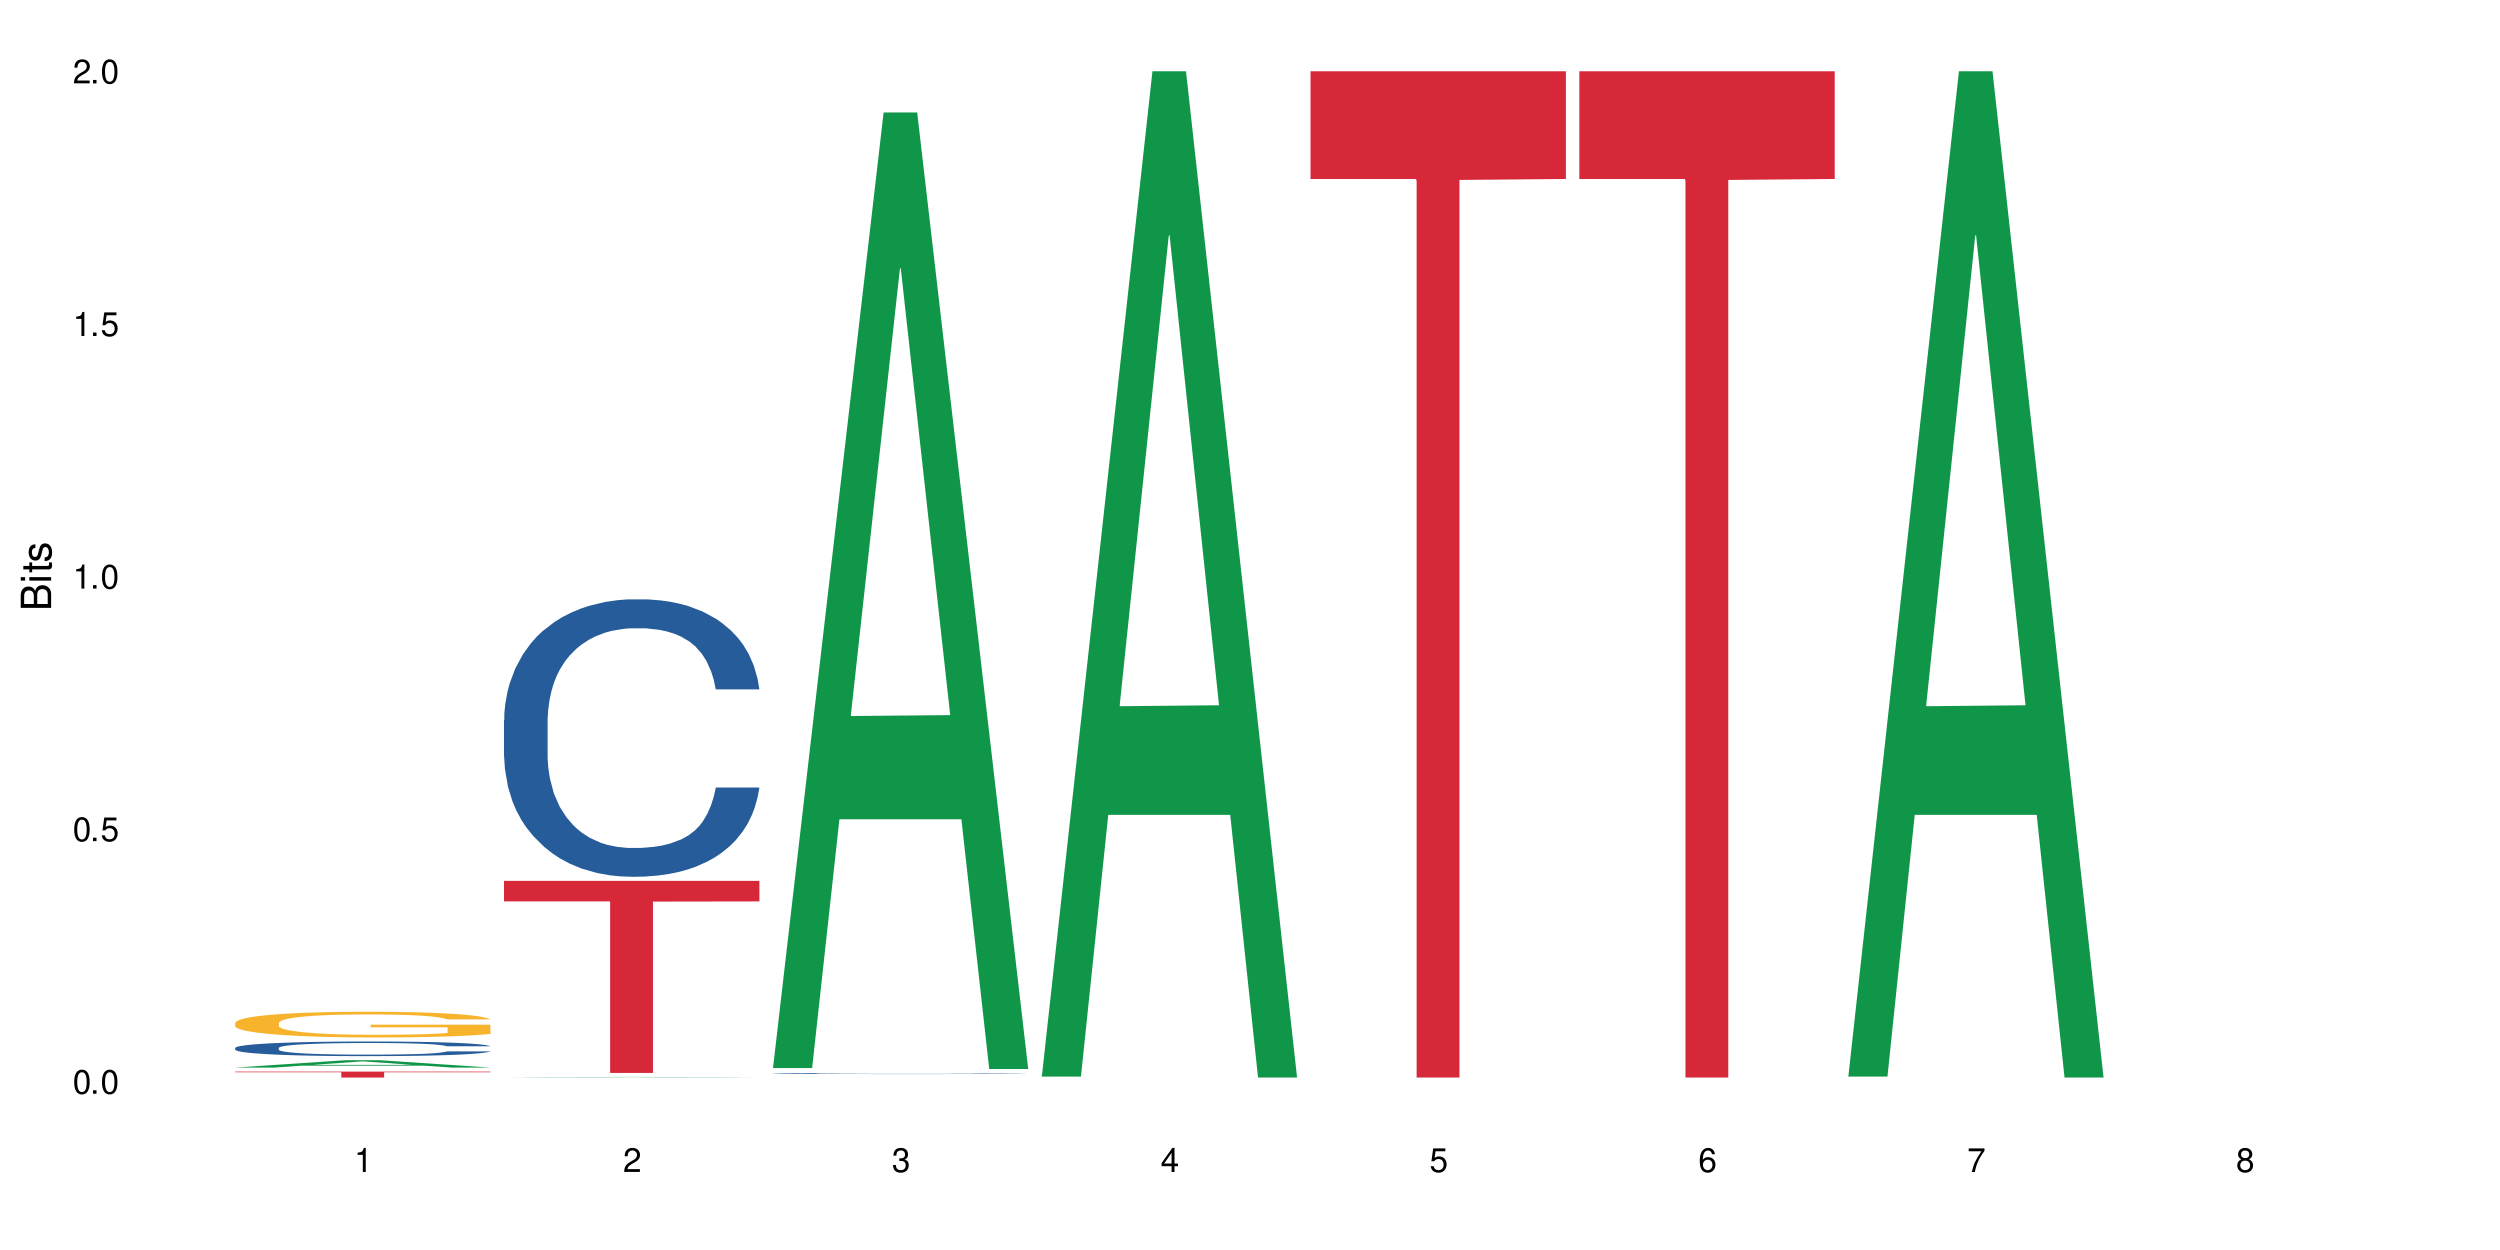
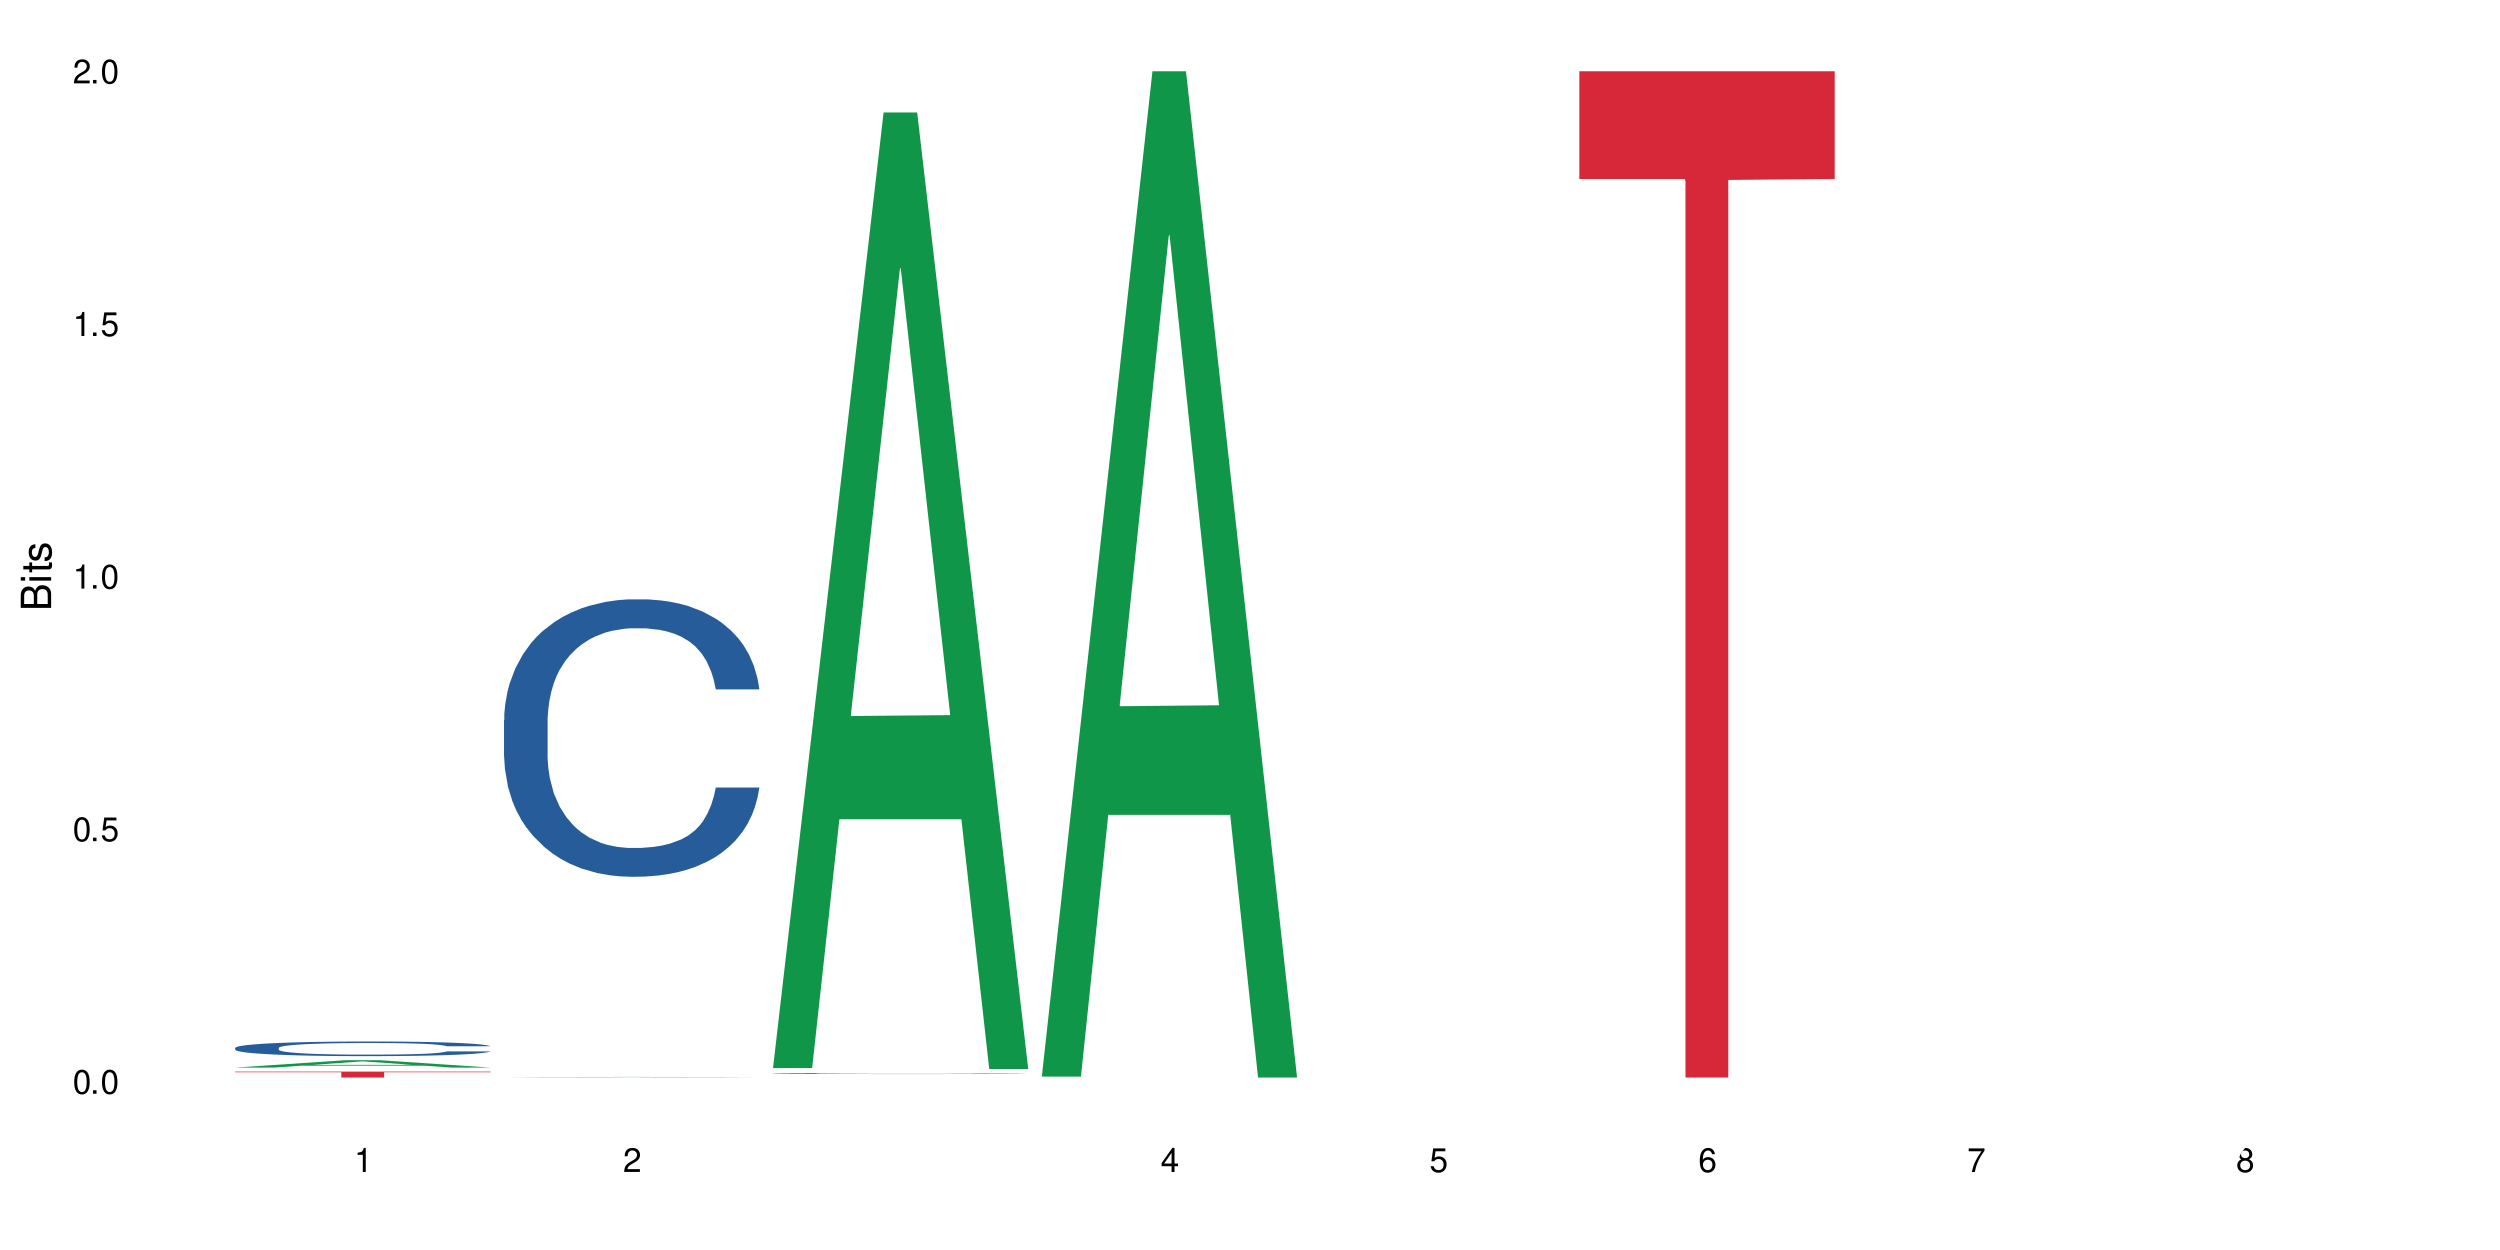
<svg xmlns="http://www.w3.org/2000/svg" xmlns:xlink="http://www.w3.org/1999/xlink" width="720" height="360" viewBox="0 0 720 360">
  <defs>
    <g>
      <g id="glyph-0-0">
</g>
      <g id="glyph-0-1">
        <path d="M 2.641 -6.938 C 2 -6.938 1.422 -6.656 1.078 -6.172 C 0.641 -5.562 0.406 -4.641 0.406 -3.359 C 0.406 -1.016 1.188 0.219 2.641 0.219 C 4.078 0.219 4.859 -1.016 4.859 -3.297 C 4.859 -4.641 4.656 -5.547 4.203 -6.172 C 3.844 -6.656 3.281 -6.938 2.641 -6.938 Z M 2.641 -6.188 C 3.547 -6.188 4 -5.25 4 -3.375 C 4 -1.406 3.562 -0.484 2.625 -0.484 C 1.734 -0.484 1.281 -1.438 1.281 -3.344 C 1.281 -5.25 1.734 -6.188 2.641 -6.188 Z M 2.641 -6.188 " />
      </g>
      <g id="glyph-0-2">
        <path d="M 1.828 -1 L 0.828 -1 L 0.828 0 L 1.828 0 Z M 1.828 -1 " />
      </g>
      <g id="glyph-0-3">
        <path d="M 4.562 -6.797 L 1.062 -6.797 L 0.547 -3.094 L 1.328 -3.094 C 1.719 -3.562 2.047 -3.734 2.578 -3.734 C 3.484 -3.734 4.062 -3.109 4.062 -2.094 C 4.062 -1.125 3.484 -0.531 2.578 -0.531 C 1.828 -0.531 1.375 -0.906 1.188 -1.672 L 0.328 -1.672 C 0.453 -1.109 0.547 -0.844 0.75 -0.594 C 1.125 -0.078 1.828 0.219 2.594 0.219 C 3.969 0.219 4.922 -0.781 4.922 -2.219 C 4.922 -3.562 4.031 -4.484 2.719 -4.484 C 2.25 -4.484 1.859 -4.359 1.469 -4.062 L 1.734 -5.969 L 4.562 -5.969 Z M 4.562 -6.797 " />
      </g>
      <g id="glyph-0-4">
        <path d="M 2.484 -4.938 L 2.484 0 L 3.328 0 L 3.328 -6.938 L 2.766 -6.938 C 2.469 -5.875 2.281 -5.734 0.984 -5.562 L 0.984 -4.938 Z M 2.484 -4.938 " />
      </g>
      <g id="glyph-0-5">
        <path d="M 4.859 -0.828 L 1.281 -0.828 C 1.359 -1.406 1.672 -1.781 2.5 -2.281 L 3.469 -2.828 C 4.406 -3.344 4.906 -4.062 4.906 -4.906 C 4.906 -5.484 4.672 -6.031 4.266 -6.406 C 3.859 -6.766 3.375 -6.938 2.719 -6.938 C 1.859 -6.938 1.219 -6.625 0.844 -6.031 C 0.609 -5.672 0.5 -5.234 0.484 -4.531 L 1.328 -4.531 C 1.359 -5.016 1.406 -5.281 1.531 -5.516 C 1.75 -5.938 2.188 -6.203 2.703 -6.203 C 3.469 -6.203 4.031 -5.641 4.031 -4.891 C 4.031 -4.344 3.719 -3.859 3.125 -3.516 L 2.234 -3 C 0.812 -2.172 0.406 -1.531 0.328 -0.016 L 4.859 -0.016 Z M 4.859 -0.828 " />
      </g>
      <g id="glyph-0-6">
-         <path d="M 2.125 -3.188 L 2.578 -3.188 C 3.5 -3.188 3.984 -2.766 3.984 -1.922 C 3.984 -1.062 3.469 -0.531 2.594 -0.531 C 1.656 -0.531 1.203 -1 1.156 -2.016 L 0.312 -2.016 C 0.344 -1.453 0.438 -1.094 0.609 -0.781 C 0.953 -0.109 1.625 0.219 2.547 0.219 C 3.953 0.219 4.859 -0.625 4.859 -1.938 C 4.859 -2.828 4.516 -3.297 3.703 -3.594 C 4.344 -3.844 4.656 -4.328 4.656 -5.031 C 4.656 -6.219 3.875 -6.938 2.578 -6.938 C 1.203 -6.938 0.484 -6.172 0.453 -4.703 L 1.297 -4.703 C 1.312 -5.125 1.344 -5.359 1.453 -5.578 C 1.641 -5.969 2.062 -6.203 2.594 -6.203 C 3.344 -6.203 3.797 -5.75 3.797 -5 C 3.797 -4.516 3.609 -4.219 3.25 -4.047 C 3.016 -3.953 2.703 -3.922 2.125 -3.906 Z M 2.125 -3.188 " />
-       </g>
+         </g>
      <g id="glyph-0-7">
        <path d="M 3.141 -1.672 L 3.141 0 L 3.984 0 L 3.984 -1.672 L 4.984 -1.672 L 4.984 -2.438 L 3.984 -2.438 L 3.984 -6.938 L 3.359 -6.938 L 0.266 -2.578 L 0.266 -1.672 Z M 3.141 -2.438 L 1 -2.438 L 3.141 -5.5 Z M 3.141 -2.438 " />
      </g>
      <g id="glyph-0-8">
        <path d="M 4.781 -5.125 C 4.609 -6.266 3.891 -6.938 2.844 -6.938 C 2.094 -6.938 1.422 -6.578 1.031 -5.953 C 0.594 -5.266 0.406 -4.422 0.406 -3.172 C 0.406 -2 0.578 -1.25 0.984 -0.641 C 1.359 -0.078 1.953 0.219 2.703 0.219 C 3.984 0.219 4.922 -0.75 4.922 -2.094 C 4.922 -3.375 4.062 -4.281 2.844 -4.281 C 2.172 -4.281 1.641 -4.031 1.281 -3.516 C 1.281 -5.234 1.828 -6.188 2.797 -6.188 C 3.391 -6.188 3.797 -5.797 3.938 -5.125 Z M 2.734 -3.531 C 3.547 -3.531 4.062 -2.953 4.062 -2.031 C 4.062 -1.156 3.484 -0.531 2.703 -0.531 C 1.922 -0.531 1.328 -1.188 1.328 -2.078 C 1.328 -2.938 1.906 -3.531 2.734 -3.531 Z M 2.734 -3.531 " />
      </g>
      <g id="glyph-0-9">
        <path d="M 4.984 -6.797 L 0.438 -6.797 L 0.438 -5.969 L 4.109 -5.969 C 2.5 -3.656 1.828 -2.234 1.328 0 L 2.219 0 C 2.594 -2.172 3.453 -4.047 4.984 -6.094 Z M 4.984 -6.797 " />
      </g>
      <g id="glyph-0-10">
-         <path d="M 3.75 -3.656 C 4.469 -4.094 4.688 -4.438 4.688 -5.078 C 4.688 -6.172 3.844 -6.938 2.641 -6.938 C 1.438 -6.938 0.594 -6.172 0.594 -5.094 C 0.594 -4.438 0.812 -4.094 1.516 -3.656 C 0.734 -3.266 0.359 -2.703 0.359 -1.922 C 0.359 -0.656 1.281 0.219 2.641 0.219 C 3.984 0.219 4.922 -0.656 4.922 -1.922 C 4.922 -2.703 4.531 -3.266 3.75 -3.656 Z M 2.641 -6.188 C 3.359 -6.188 3.812 -5.75 3.812 -5.062 C 3.812 -4.406 3.344 -3.984 2.641 -3.984 C 1.922 -3.984 1.453 -4.406 1.453 -5.078 C 1.453 -5.75 1.922 -6.188 2.641 -6.188 Z M 2.641 -3.266 C 3.484 -3.266 4.062 -2.719 4.062 -1.906 C 4.062 -1.078 3.484 -0.531 2.625 -0.531 C 1.797 -0.531 1.219 -1.094 1.219 -1.906 C 1.219 -2.719 1.781 -3.266 2.641 -3.266 Z M 2.641 -3.266 " />
+         <path d="M 3.75 -3.656 C 4.469 -4.094 4.688 -4.438 4.688 -5.078 C 4.688 -6.172 3.844 -6.938 2.641 -6.938 C 0.594 -4.438 0.812 -4.094 1.516 -3.656 C 0.734 -3.266 0.359 -2.703 0.359 -1.922 C 0.359 -0.656 1.281 0.219 2.641 0.219 C 3.984 0.219 4.922 -0.656 4.922 -1.922 C 4.922 -2.703 4.531 -3.266 3.75 -3.656 Z M 2.641 -6.188 C 3.359 -6.188 3.812 -5.75 3.812 -5.062 C 3.812 -4.406 3.344 -3.984 2.641 -3.984 C 1.922 -3.984 1.453 -4.406 1.453 -5.078 C 1.453 -5.75 1.922 -6.188 2.641 -6.188 Z M 2.641 -3.266 C 3.484 -3.266 4.062 -2.719 4.062 -1.906 C 4.062 -1.078 3.484 -0.531 2.625 -0.531 C 1.797 -0.531 1.219 -1.094 1.219 -1.906 C 1.219 -2.719 1.781 -3.266 2.641 -3.266 Z M 2.641 -3.266 " />
      </g>
      <g id="glyph-1-0">
</g>
      <g id="glyph-1-1">
        <path d="M 0 -0.953 L 0 -4.891 C 0 -5.719 -0.234 -6.344 -0.734 -6.797 C -1.188 -7.234 -1.812 -7.469 -2.5 -7.469 C -3.547 -7.469 -4.188 -7 -4.625 -5.875 C -4.984 -6.688 -5.625 -7.094 -6.531 -7.094 C -7.172 -7.094 -7.734 -6.859 -8.141 -6.391 C -8.562 -5.922 -8.75 -5.344 -8.75 -4.5 L -8.75 -0.953 Z M -4.984 -2.062 L -7.766 -2.062 L -7.766 -4.219 C -7.766 -4.844 -7.688 -5.203 -7.453 -5.5 C -7.219 -5.812 -6.859 -5.969 -6.375 -5.969 C -5.891 -5.969 -5.531 -5.812 -5.297 -5.5 C -5.062 -5.203 -4.984 -4.844 -4.984 -4.219 Z M -0.984 -2.062 L -4 -2.062 L -4 -4.781 C -4 -5.766 -3.438 -6.359 -2.484 -6.359 C -1.547 -6.359 -0.984 -5.766 -0.984 -4.781 Z M -0.984 -2.062 " />
      </g>
      <g id="glyph-1-2">
        <path d="M -6.281 -1.797 L -6.281 -0.797 L 0 -0.797 L 0 -1.797 Z M -8.75 -1.797 L -8.75 -0.797 L -7.484 -0.797 L -7.484 -1.797 Z M -8.75 -1.797 " />
      </g>
      <g id="glyph-1-3">
        <path d="M -6.281 -3.047 L -6.281 -2.016 L -8.016 -2.016 L -8.016 -1.016 L -6.281 -1.016 L -6.281 -0.172 L -5.469 -0.172 L -5.469 -1.016 L -0.719 -1.016 C -0.078 -1.016 0.281 -1.453 0.281 -2.234 C 0.281 -2.5 0.25 -2.719 0.188 -3.047 L -0.641 -3.047 C -0.609 -2.906 -0.594 -2.766 -0.594 -2.562 C -0.594 -2.141 -0.719 -2.016 -1.156 -2.016 L -5.469 -2.016 L -5.469 -3.047 Z M -6.281 -3.047 " />
      </g>
      <g id="glyph-1-4">
        <path d="M -4.531 -5.25 C -5.766 -5.25 -6.469 -4.422 -6.469 -2.969 C -6.469 -1.516 -5.719 -0.562 -4.547 -0.562 C -3.562 -0.562 -3.094 -1.062 -2.734 -2.562 L -2.516 -3.484 C -2.344 -4.188 -2.094 -4.469 -1.641 -4.469 C -1.047 -4.469 -0.641 -3.875 -0.641 -3 C -0.641 -2.453 -0.797 -2 -1.062 -1.75 C -1.25 -1.594 -1.422 -1.531 -1.875 -1.469 L -1.875 -0.406 C -0.422 -0.453 0.281 -1.266 0.281 -2.922 C 0.281 -4.5 -0.5 -5.516 -1.719 -5.516 C -2.656 -5.516 -3.172 -4.984 -3.469 -3.734 L -3.703 -2.766 C -3.891 -1.953 -4.156 -1.609 -4.594 -1.609 C -5.188 -1.609 -5.547 -2.125 -5.547 -2.938 C -5.547 -3.75 -5.203 -4.172 -4.531 -4.203 Z M -4.531 -5.25 " />
      </g>
    </g>
  </defs>
  <rect x="-72" y="-36" width="864" height="432" fill="rgb(100%, 100%, 100%)" fill-opacity="1" />
  <path fill-rule="nonzero" fill="rgb(6.275%, 58.824%, 28.235%)" fill-opacity="1" d="M 67.73 307.461 L 67.809 307.457 L 99.637 305.332 L 109.301 305.332 L 141.281 307.461 L 130.047 307.461 L 122.031 306.906 L 86.906 306.906 L 79.047 307.461 L 67.73 307.461 L 90.285 306.676 L 118.809 306.672 L 104.586 305.68 L 104.43 305.68 L 104.27 305.684 L 90.207 306.672 L 90.285 306.676 Z M 67.73 307.461 " />
  <path fill-rule="nonzero" fill="rgb(14.51%, 36.078%, 60%)" fill-opacity="1" d="M 67.73 301.789 L 67.82 301.785 L 67.82 301.691 L 68.09 301.543 L 68.719 301.359 L 69.344 301.234 L 70.961 301.004 L 73.203 300.785 L 75.535 300.617 L 77.238 300.516 L 78.766 300.438 L 82.262 300.297 L 84.504 300.223 L 86.926 300.156 L 89.887 300.09 L 92.039 300.055 L 96.883 299.992 L 100.469 299.965 L 103.25 299.953 L 109.262 299.953 L 112.848 299.969 L 115.449 299.988 L 118.32 300.02 L 120.742 300.055 L 124.957 300.137 L 128.727 300.246 L 130.43 300.309 L 133.121 300.426 L 135.184 300.543 L 136.617 300.645 L 138.234 300.785 L 139.668 300.957 L 140.746 301.156 L 141.281 301.32 L 128.727 301.32 L 128.098 301.168 L 127.379 301.047 L 126.035 300.891 L 124.688 300.777 L 122.805 300.664 L 121.102 300.594 L 118.77 300.52 L 116.707 300.473 L 114.555 300.438 L 112.488 300.414 L 108.543 300.391 L 103.969 300.391 L 102.266 300.398 L 98.766 300.43 L 96.883 300.457 L 94.191 300.512 L 92.309 300.562 L 90.066 300.641 L 88.539 300.703 L 86.656 300.805 L 85.312 300.895 L 83.785 301.02 L 82.891 301.117 L 82.082 301.227 L 81.363 301.352 L 80.828 301.488 L 80.469 301.629 L 80.289 301.77 L 80.289 302.367 L 80.469 302.504 L 80.918 302.668 L 82.082 302.902 L 83.785 303.105 L 85.762 303.266 L 87.645 303.383 L 88.719 303.438 L 90.156 303.5 L 92.398 303.574 L 95.629 303.652 L 97.512 303.684 L 100.383 303.715 L 103.34 303.73 L 107.289 303.73 L 110.785 303.715 L 113.117 303.695 L 115.539 303.664 L 118.859 303.598 L 120.922 303.539 L 122.715 303.465 L 124.062 303.391 L 124.957 303.328 L 126.305 303.211 L 127.379 303.078 L 128.188 302.945 L 128.727 302.812 L 141.281 302.812 L 140.746 302.969 L 139.938 303.117 L 139.129 303.23 L 137.875 303.363 L 136.441 303.484 L 134.375 303.617 L 132.672 303.707 L 130.43 303.805 L 128.367 303.875 L 126.125 303.941 L 122.805 304.02 L 120.652 304.059 L 118.32 304.094 L 115.539 304.125 L 112.043 304.148 L 108.273 304.164 L 104.777 304.168 L 101.008 304.16 L 98.227 304.145 L 94.551 304.113 L 89.977 304.043 L 86.656 303.969 L 84.055 303.895 L 81.812 303.82 L 79.301 303.715 L 76.074 303.547 L 74.098 303.414 L 72.754 303.305 L 71.23 303.156 L 70.152 303.02 L 68.898 302.805 L 68 302.531 L 67.73 302.32 Z M 67.73 301.789 " />
-   <path fill-rule="nonzero" fill="rgb(96.863%, 70.196%, 16.863%)" fill-opacity="1" d="M 67.73 294.559 L 67.82 294.551 L 67.82 294.418 L 68.18 294.113 L 69.078 293.695 L 70.242 293.348 L 71.5 293.078 L 72.305 292.938 L 73.652 292.734 L 74.816 292.586 L 77.777 292.281 L 81.543 292 L 83.609 291.875 L 85.941 291.762 L 89.258 291.633 L 90.785 291.586 L 95.449 291.477 L 100.738 291.41 L 106.57 291.391 L 109.262 291.398 L 112.938 291.422 L 117.961 291.5 L 120.832 291.566 L 123.074 291.633 L 125.406 291.723 L 128.277 291.855 L 130.969 292.02 L 133.121 292.18 L 135.273 292.383 L 137.066 292.598 L 138.594 292.836 L 139.938 293.121 L 140.746 293.355 L 141.281 293.594 L 128.816 293.594 L 128.098 293.355 L 127.289 293.176 L 125.945 292.949 L 124.598 292.789 L 123.254 292.66 L 120.742 292.484 L 118.59 292.375 L 115.898 292.281 L 113.297 292.223 L 110.336 292.18 L 108.543 292.168 L 103.789 292.168 L 99.484 292.215 L 96.973 292.27 L 95.18 292.324 L 92.668 292.422 L 91.141 292.504 L 90.246 292.559 L 87.555 292.77 L 85.762 292.957 L 84.773 293.086 L 83.52 293.289 L 82.621 293.473 L 81.633 293.742 L 81.098 293.945 L 80.379 294.402 L 80.289 295.621 L 80.559 295.875 L 81.098 296.152 L 81.812 296.398 L 82.891 296.652 L 83.965 296.852 L 85.852 297.113 L 87.465 297.289 L 88.719 297.402 L 91.141 297.586 L 92.129 297.648 L 94.461 297.77 L 96.883 297.863 L 99.844 297.945 L 102.086 297.984 L 105.672 298.02 L 110.246 298.02 L 115.629 297.977 L 119.039 297.926 L 121.371 297.871 L 122.895 297.824 L 124.777 297.75 L 126.125 297.68 L 127.379 297.605 L 128.906 297.492 L 128.906 295.875 L 106.75 295.871 L 106.75 295.113 L 141.195 295.105 L 141.281 297.75 L 139.398 297.93 L 137.066 298.105 L 134.824 298.242 L 132.492 298.355 L 129.176 298.484 L 126.484 298.566 L 122.355 298.66 L 118.59 298.723 L 114.645 298.762 L 111.145 298.781 L 107.02 298.789 L 103.34 298.777 L 99.395 298.734 L 96.254 298.68 L 93.383 298.613 L 90.516 298.527 L 86.926 298.383 L 84.594 298.27 L 82.172 298.125 L 79.75 297.957 L 77.598 297.777 L 76.164 297.633 L 74.727 297.473 L 73.203 297.27 L 71.766 297.039 L 70.691 296.828 L 69.703 296.594 L 68.988 296.371 L 68.27 296.066 L 67.91 295.824 L 67.73 295.613 Z M 67.73 294.559 " />
  <path fill-rule="nonzero" fill="rgb(83.922%, 15.686%, 22.353%)" fill-opacity="1" d="M 67.73 308.625 L 141.281 308.625 L 141.281 308.809 L 110.629 308.809 L 110.629 310.332 L 98.297 310.332 L 98.297 308.812 L 98.117 308.809 L 67.73 308.809 Z M 67.73 308.625 " />
  <path fill-rule="nonzero" fill="rgb(6.275%, 58.824%, 28.235%)" fill-opacity="1" d="M 145.156 310.332 L 145.234 310.332 L 177.059 310.164 L 186.723 310.164 L 218.707 310.332 L 207.469 310.332 L 199.453 310.289 L 164.328 310.289 L 156.469 310.332 L 145.156 310.332 L 167.707 310.27 L 196.23 310.27 L 182.008 310.191 L 181.695 310.191 L 167.629 310.27 L 167.707 310.27 Z M 145.156 310.332 " />
  <path fill-rule="nonzero" fill="rgb(14.51%, 36.078%, 60%)" fill-opacity="1" d="M 145.156 207.391 L 145.242 207.32 L 145.242 205.566 L 145.512 202.789 L 146.141 199.285 L 146.77 196.875 L 148.383 192.566 L 150.625 188.402 L 152.957 185.191 L 154.664 183.293 L 156.188 181.832 L 159.684 179.129 L 161.93 177.742 L 164.352 176.5 L 167.309 175.258 L 169.461 174.527 L 174.305 173.359 L 177.895 172.848 L 180.676 172.629 L 186.684 172.629 L 190.273 172.922 L 192.875 173.285 L 195.742 173.871 L 198.164 174.527 L 202.383 176.133 L 206.148 178.18 L 207.852 179.348 L 210.543 181.613 L 212.605 183.801 L 214.043 185.703 L 215.656 188.402 L 217.094 191.691 L 218.168 195.414 L 218.707 198.555 L 206.148 198.555 L 205.52 195.633 L 204.805 193.371 L 203.457 190.375 L 202.113 188.258 L 200.23 186.141 L 198.523 184.754 L 196.191 183.363 L 194.129 182.488 L 191.977 181.832 L 189.914 181.395 L 185.969 180.953 L 181.391 180.953 L 179.688 181.102 L 176.191 181.684 L 174.305 182.195 L 171.613 183.219 L 169.73 184.168 L 167.488 185.629 L 165.965 186.871 L 164.082 188.77 L 162.734 190.449 L 161.211 192.859 L 160.312 194.684 L 159.508 196.73 L 158.789 199.141 L 158.25 201.695 L 157.891 204.398 L 157.711 207.027 L 157.711 218.348 L 157.891 220.977 L 158.34 224.043 L 159.508 228.496 L 161.211 232.367 L 163.184 235.434 L 165.066 237.625 L 166.145 238.648 L 167.578 239.816 L 169.82 241.277 L 173.051 242.738 L 174.934 243.324 L 177.805 243.906 L 180.766 244.199 L 184.711 244.199 L 188.211 243.906 L 190.543 243.543 L 192.965 242.957 L 196.281 241.715 L 198.344 240.547 L 200.141 239.16 L 201.484 237.773 L 202.383 236.605 L 203.727 234.34 L 204.805 231.855 L 205.609 229.301 L 206.148 226.816 L 218.707 226.816 L 218.168 229.738 L 217.359 232.586 L 216.555 234.703 L 215.297 237.262 L 213.863 239.523 L 211.801 242.082 L 210.094 243.762 L 207.852 245.586 L 205.789 246.973 L 203.547 248.215 L 200.23 249.676 L 198.074 250.406 L 195.742 251.062 L 192.965 251.648 L 189.465 252.16 L 185.699 252.453 L 182.199 252.523 L 178.434 252.379 L 175.652 252.086 L 171.973 251.43 L 167.398 250.113 L 164.082 248.727 L 161.48 247.34 L 159.238 245.879 L 156.727 243.906 L 153.496 240.691 L 151.523 238.211 L 150.176 236.164 L 148.652 233.316 L 147.574 230.762 L 146.32 226.672 L 145.422 221.488 L 145.156 217.469 Z M 145.156 207.391 " />
-   <path fill-rule="nonzero" fill="rgb(83.922%, 15.686%, 22.353%)" fill-opacity="1" d="M 145.156 253.688 L 218.707 253.688 L 218.707 259.609 L 188.051 259.66 L 188.051 309 L 175.719 309 L 175.719 259.715 L 175.539 259.609 L 145.156 259.609 Z M 145.156 253.688 " />
  <path fill-rule="nonzero" fill="rgb(6.275%, 58.824%, 28.235%)" fill-opacity="1" d="M 222.578 307.609 L 222.656 307.352 L 254.48 32.383 L 264.148 32.383 L 296.129 307.871 L 284.895 307.871 L 276.879 235.957 L 241.75 235.957 L 233.895 307.609 L 222.578 307.609 L 245.129 206.211 L 273.656 205.953 L 259.434 77.391 L 259.273 77.133 L 259.117 77.91 L 245.051 205.953 L 245.129 206.211 Z M 222.578 307.609 " />
  <path fill-rule="nonzero" fill="rgb(14.51%, 36.078%, 60%)" fill-opacity="1" d="M 222.578 309.16 L 222.668 309.16 L 222.668 309.152 L 222.938 309.145 L 223.562 309.133 L 224.191 309.121 L 225.809 309.105 L 228.051 309.09 L 230.383 309.078 L 232.086 309.074 L 233.609 309.066 L 237.109 309.059 L 239.352 309.051 L 241.773 309.047 L 244.734 309.043 L 246.887 309.039 L 251.73 309.035 L 270.297 309.035 L 273.168 309.039 L 275.59 309.039 L 279.805 309.047 L 283.57 309.055 L 285.277 309.059 L 287.969 309.066 L 290.031 309.074 L 291.465 309.082 L 293.082 309.09 L 294.516 309.102 L 295.59 309.117 L 296.129 309.129 L 283.57 309.129 L 282.945 309.117 L 282.227 309.109 L 280.883 309.098 L 279.535 309.09 L 277.652 309.082 L 275.949 309.078 L 273.617 309.074 L 271.551 309.07 L 269.398 309.066 L 267.336 309.066 L 263.391 309.062 L 258.816 309.062 L 257.109 309.066 L 253.613 309.066 L 251.73 309.07 L 249.039 309.074 L 247.156 309.074 L 244.914 309.082 L 243.387 309.086 L 241.504 309.094 L 240.16 309.098 L 238.633 309.109 L 237.738 309.113 L 236.93 309.121 L 236.211 309.129 L 235.672 309.141 L 235.316 309.148 L 235.137 309.16 L 235.137 309.199 L 235.316 309.211 L 235.762 309.223 L 236.93 309.238 L 238.633 309.254 L 240.605 309.262 L 242.492 309.27 L 243.566 309.273 L 245.004 309.281 L 247.246 309.285 L 250.473 309.289 L 252.355 309.293 L 255.227 309.293 L 258.188 309.297 L 262.133 309.297 L 265.633 309.293 L 267.965 309.293 L 270.387 309.289 L 273.707 309.285 L 275.77 309.281 L 277.562 309.277 L 278.906 309.273 L 279.805 309.27 L 281.148 309.258 L 282.227 309.25 L 283.035 309.242 L 283.57 309.23 L 296.129 309.23 L 295.59 309.242 L 294.785 309.254 L 293.977 309.262 L 292.723 309.27 L 291.285 309.277 L 289.223 309.289 L 287.52 309.293 L 285.277 309.301 L 283.215 309.305 L 280.973 309.309 L 277.652 309.316 L 275.5 309.316 L 273.168 309.32 L 270.387 309.324 L 253.074 309.324 L 249.398 309.32 L 244.824 309.316 L 241.504 309.312 L 238.902 309.309 L 236.66 309.301 L 234.148 309.293 L 230.918 309.281 L 228.945 309.273 L 227.602 309.266 L 226.074 309.254 L 225 309.246 L 223.742 309.23 L 222.848 309.211 L 222.578 309.199 Z M 222.578 309.16 " />
  <path fill-rule="nonzero" fill="rgb(6.275%, 58.824%, 28.235%)" fill-opacity="1" d="M 300 310.059 L 300.078 309.789 L 331.906 20.527 L 341.57 20.527 L 373.555 310.332 L 362.316 310.332 L 354.301 234.684 L 319.176 234.684 L 311.316 310.059 L 300 310.059 L 322.555 203.391 L 351.078 203.117 L 336.855 67.875 L 336.699 67.602 L 336.543 68.418 L 322.477 203.117 L 322.555 203.391 Z M 300 310.059 " />
-   <path fill-rule="nonzero" fill="rgb(83.922%, 15.686%, 22.353%)" fill-opacity="1" d="M 377.426 20.527 L 450.977 20.527 L 450.977 51.547 L 420.324 51.82 L 420.324 310.332 L 407.988 310.332 L 407.988 52.094 L 407.809 51.547 L 377.426 51.547 Z M 377.426 20.527 " />
  <path fill-rule="nonzero" fill="rgb(83.922%, 15.686%, 22.353%)" fill-opacity="1" d="M 454.848 20.527 L 528.398 20.527 L 528.398 51.547 L 497.746 51.82 L 497.746 310.332 L 485.414 310.332 L 485.414 52.094 L 485.234 51.547 L 454.848 51.547 Z M 454.848 20.527 " />
-   <path fill-rule="nonzero" fill="rgb(6.275%, 58.824%, 28.235%)" fill-opacity="1" d="M 532.27 310.059 L 532.352 309.789 L 564.176 20.527 L 573.84 20.527 L 605.824 310.332 L 594.586 310.332 L 586.57 234.684 L 551.445 234.684 L 543.586 310.059 L 532.27 310.059 L 554.824 203.391 L 583.348 203.117 L 569.125 67.875 L 568.969 67.602 L 568.812 68.418 L 554.746 203.117 L 554.824 203.391 Z M 532.27 310.059 " />
  <g fill="rgb(0%, 0%, 0%)" fill-opacity="1">
    <use xlink:href="#glyph-0-1" x="20.965" y="314.993" />
    <use xlink:href="#glyph-0-2" x="25.965" y="314.993" />
    <use xlink:href="#glyph-0-1" x="28.965" y="314.993" />
  </g>
  <g fill="rgb(0%, 0%, 0%)" fill-opacity="1">
    <use xlink:href="#glyph-0-1" x="20.965" y="242.251" />
    <use xlink:href="#glyph-0-2" x="25.965" y="242.251" />
    <use xlink:href="#glyph-0-3" x="28.965" y="242.251" />
  </g>
  <g fill="rgb(0%, 0%, 0%)" fill-opacity="1">
    <use xlink:href="#glyph-0-4" x="20.965" y="169.509" />
    <use xlink:href="#glyph-0-2" x="25.965" y="169.509" />
    <use xlink:href="#glyph-0-1" x="28.965" y="169.509" />
  </g>
  <g fill="rgb(0%, 0%, 0%)" fill-opacity="1">
    <use xlink:href="#glyph-0-4" x="20.965" y="96.767" />
    <use xlink:href="#glyph-0-2" x="25.965" y="96.767" />
    <use xlink:href="#glyph-0-3" x="28.965" y="96.767" />
  </g>
  <g fill="rgb(0%, 0%, 0%)" fill-opacity="1">
    <use xlink:href="#glyph-0-5" x="20.965" y="24.024" />
    <use xlink:href="#glyph-0-2" x="25.965" y="24.024" />
    <use xlink:href="#glyph-0-1" x="28.965" y="24.024" />
  </g>
  <g fill="rgb(0%, 0%, 0%)" fill-opacity="1">
    <use xlink:href="#glyph-0-4" x="102.008" y="337.532" />
  </g>
  <g fill="rgb(0%, 0%, 0%)" fill-opacity="1">
    <use xlink:href="#glyph-0-5" x="179.43" y="337.532" />
  </g>
  <g fill="rgb(0%, 0%, 0%)" fill-opacity="1">
    <use xlink:href="#glyph-0-6" x="256.855" y="337.532" />
  </g>
  <g fill="rgb(0%, 0%, 0%)" fill-opacity="1">
    <use xlink:href="#glyph-0-7" x="334.277" y="337.532" />
  </g>
  <g fill="rgb(0%, 0%, 0%)" fill-opacity="1">
    <use xlink:href="#glyph-0-3" x="411.699" y="337.532" />
  </g>
  <g fill="rgb(0%, 0%, 0%)" fill-opacity="1">
    <use xlink:href="#glyph-0-8" x="489.125" y="337.532" />
  </g>
  <g fill="rgb(0%, 0%, 0%)" fill-opacity="1">
    <use xlink:href="#glyph-0-9" x="566.547" y="337.532" />
  </g>
  <g fill="rgb(0%, 0%, 0%)" fill-opacity="1">
    <use xlink:href="#glyph-0-10" x="643.969" y="337.532" />
  </g>
  <g fill="rgb(0%, 0%, 0%)" fill-opacity="1">
    <use xlink:href="#glyph-1-1" x="14.725" y="176.012" />
    <use xlink:href="#glyph-1-2" x="14.725" y="168.012" />
    <use xlink:href="#glyph-1-3" x="14.725" y="165.012" />
    <use xlink:href="#glyph-1-4" x="14.725" y="162.012" />
  </g>
</svg>